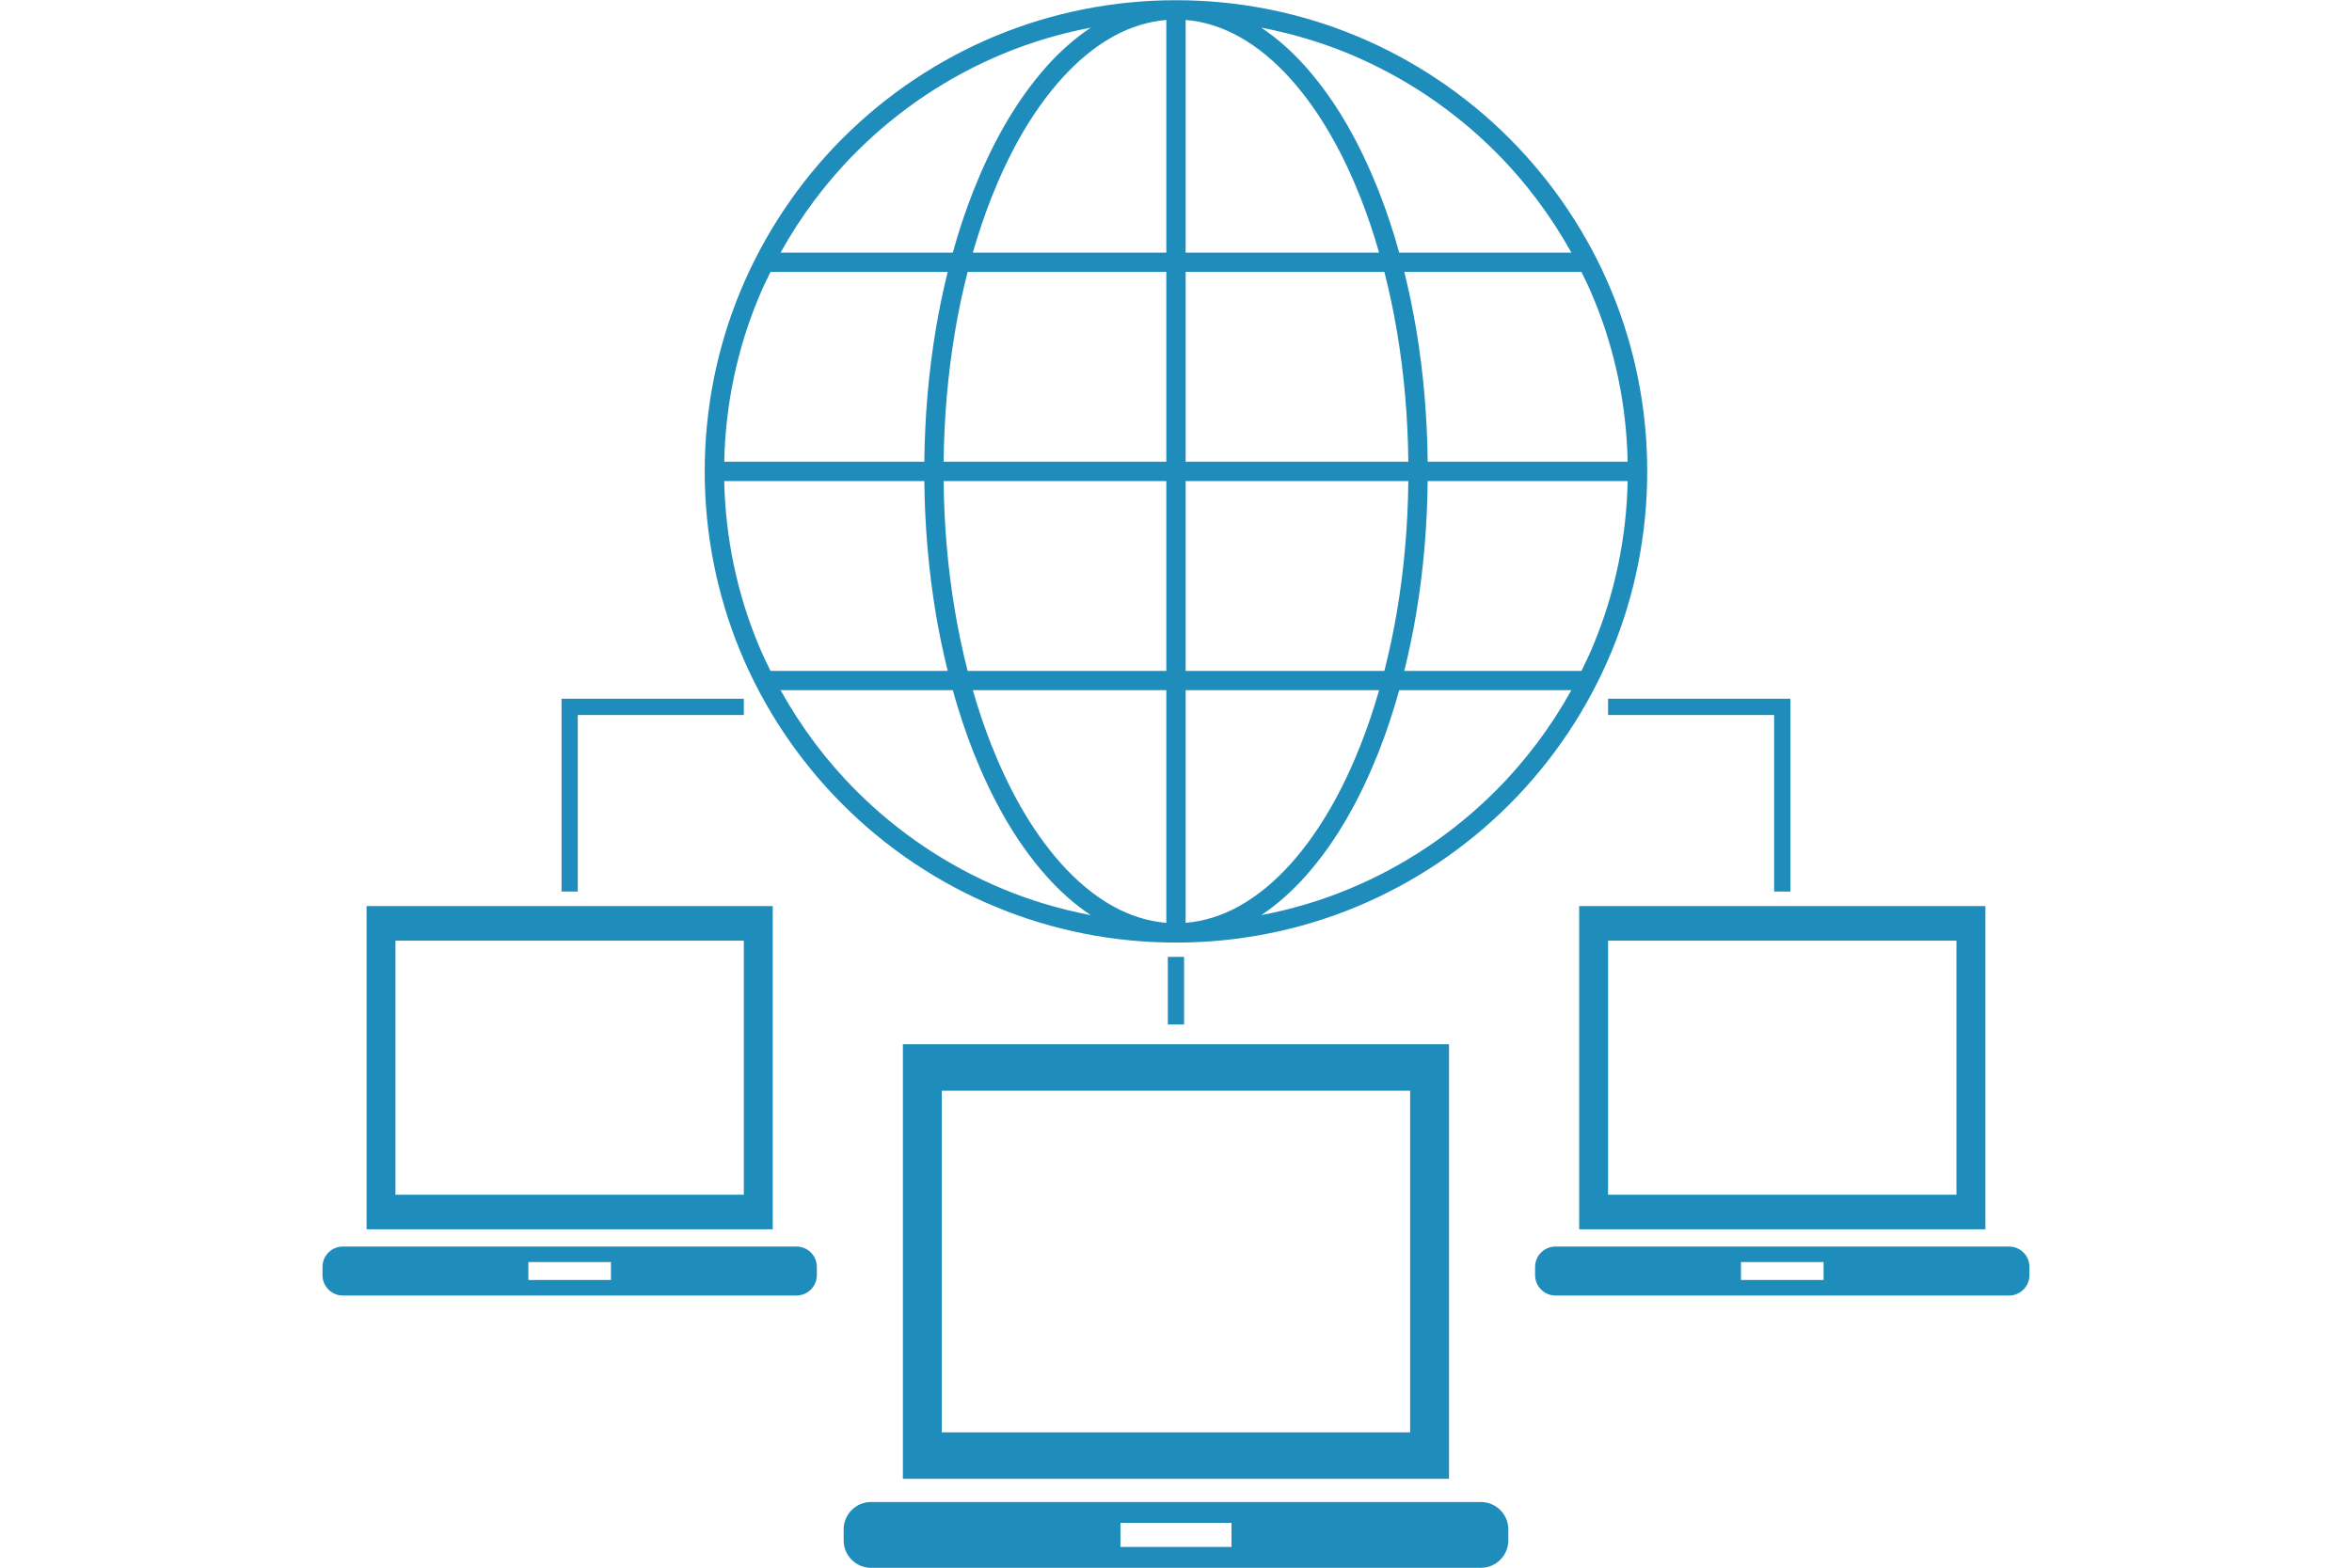
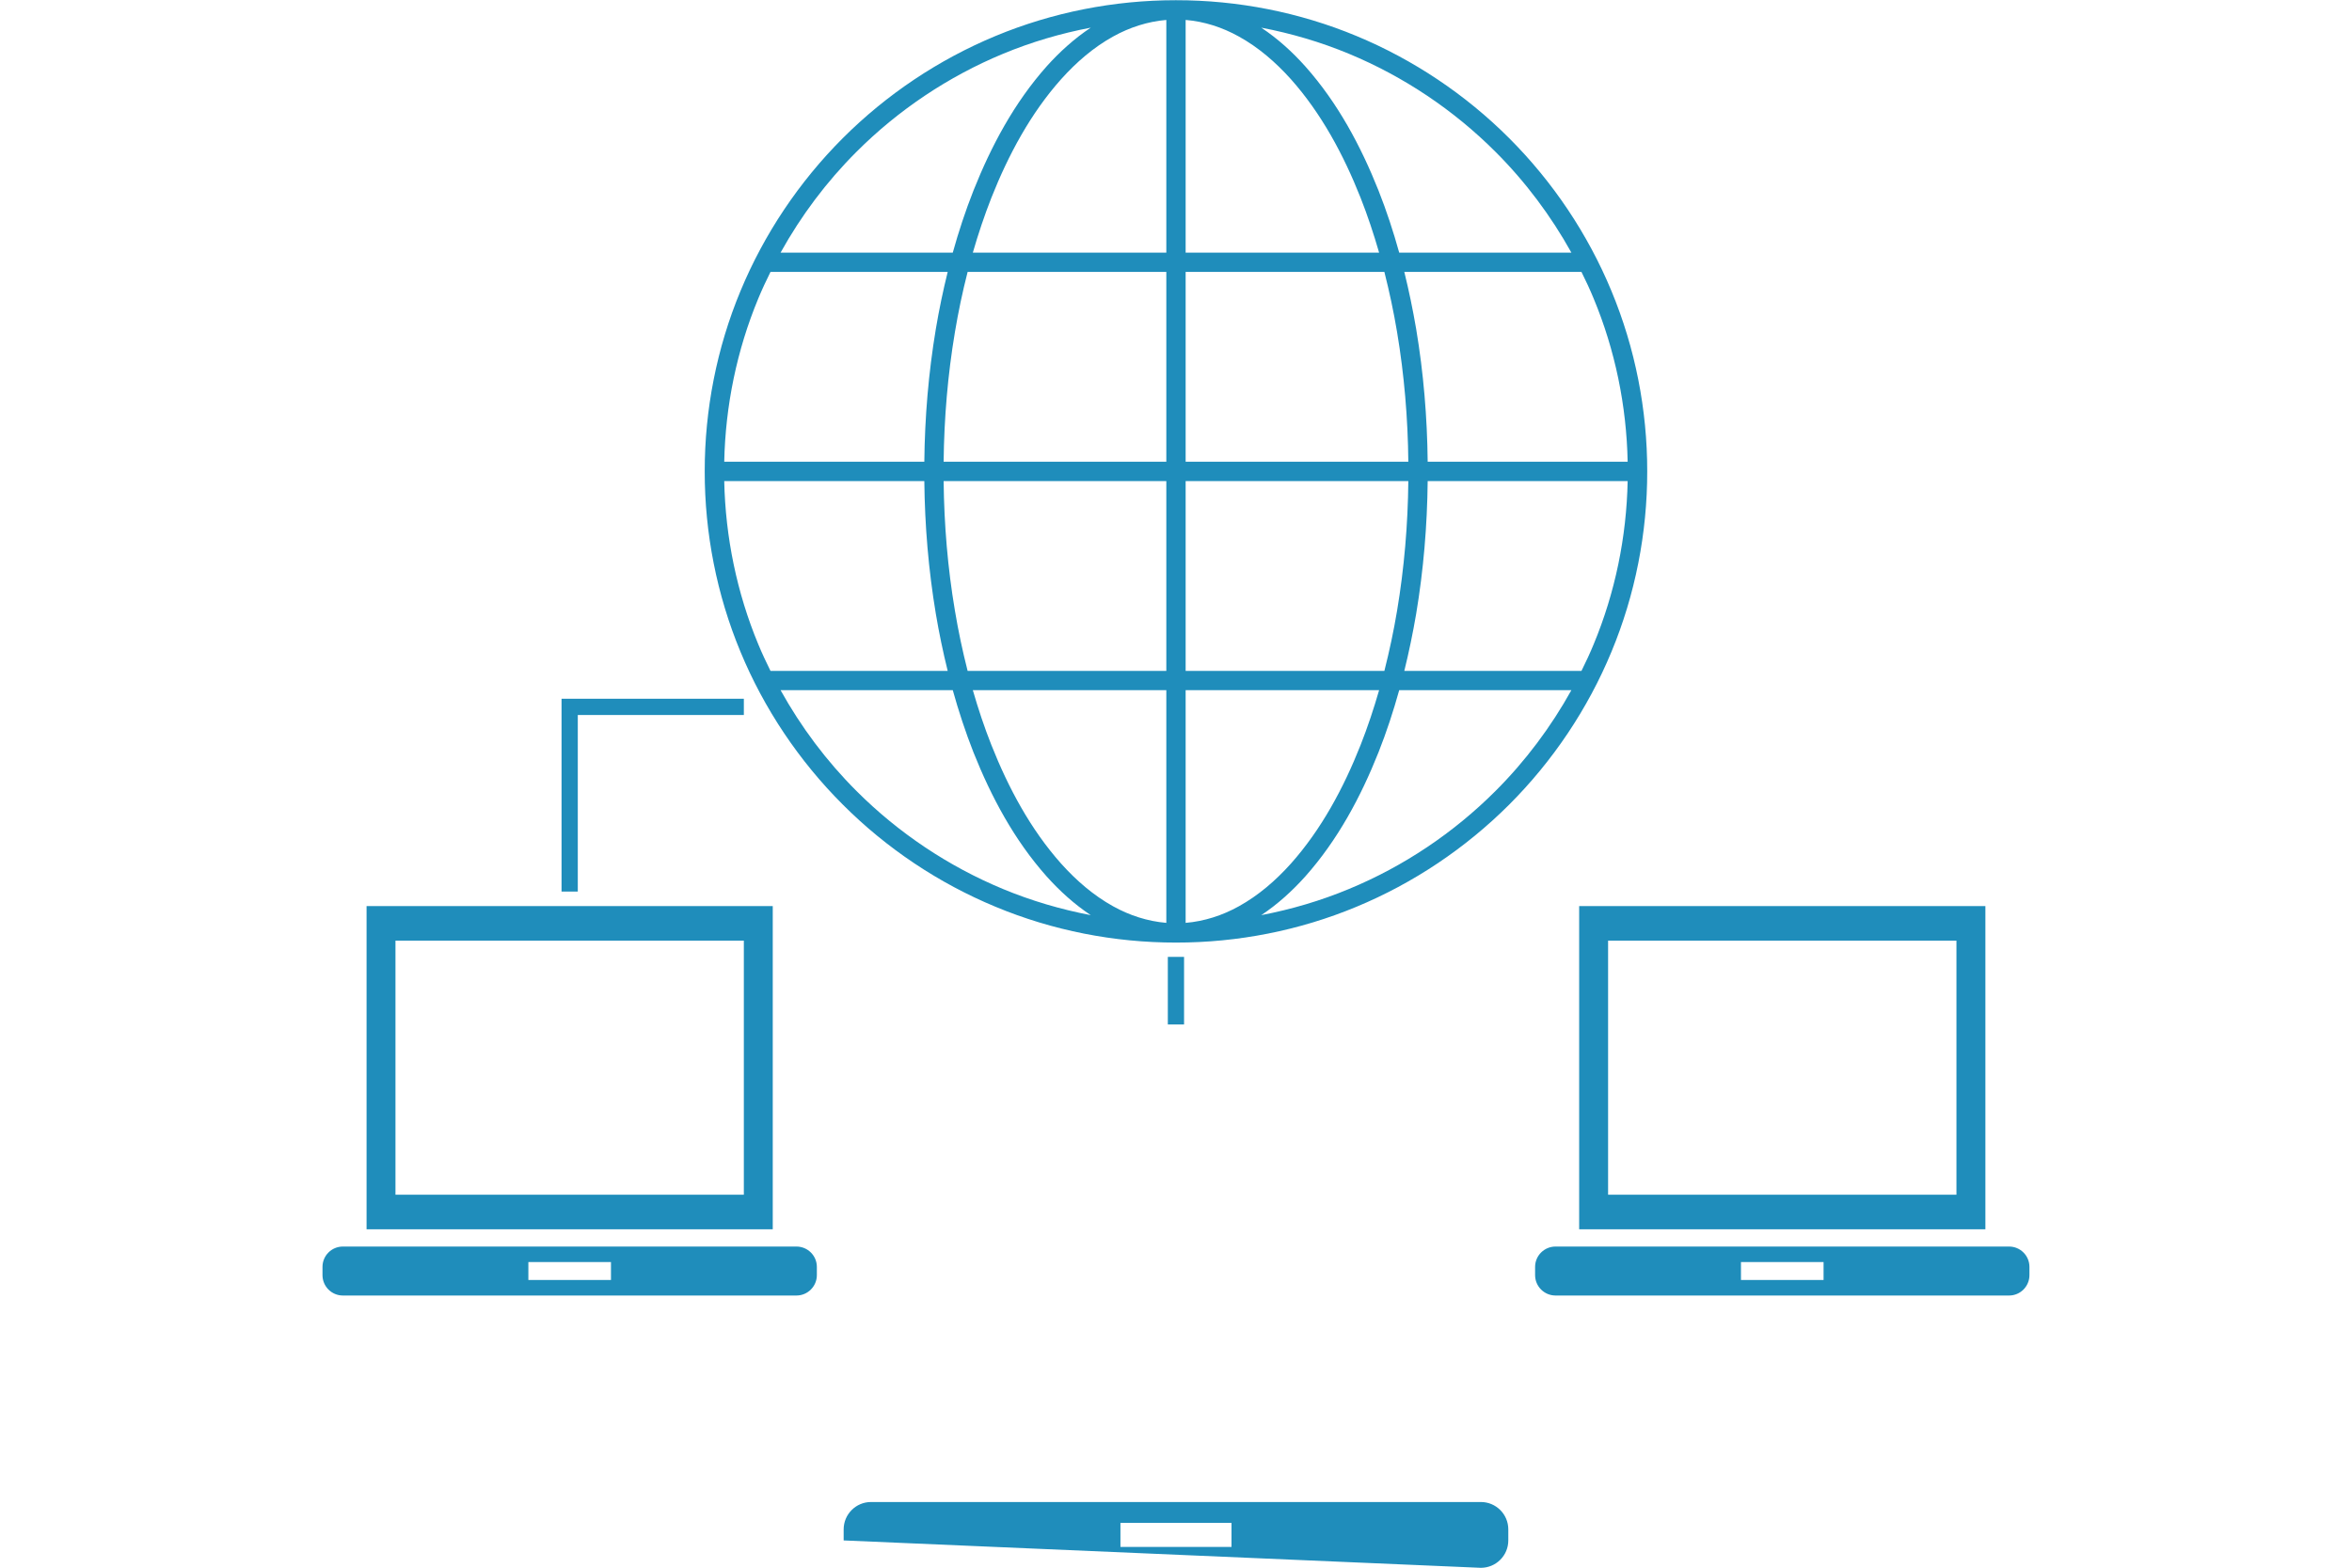
<svg xmlns="http://www.w3.org/2000/svg" width="576" viewBox="0 0 432 288" height="384" preserveAspectRatio="xMidYMid meet">
  <defs>
    <clipPath id="7a1b9653fd">
      <path d="M 59.051 229 L 151 229 L 151 238 L 59.051 238 Z M 59.051 229 " clip-rule="nonzero" />
    </clipPath>
  </defs>
-   <path fill="#1f8dbb" d="M 226.195 284.191 L 205.797 284.191 L 205.797 279.766 L 226.195 279.766 Z M 271.992 275.934 L 159.988 275.934 C 157.211 275.934 154.957 278.188 154.957 280.965 L 154.957 282.992 C 154.957 285.77 157.211 288.023 159.988 288.023 L 271.992 288.023 C 274.781 288.023 277.035 285.77 277.035 282.992 L 277.035 280.965 C 277.035 278.188 274.781 275.934 271.992 275.934 " fill-opacity="1" fill-rule="nonzero" />
-   <path fill="#1f8dbb" d="M 295.363 131.352 L 325.863 131.352 L 325.863 163.789 L 328.848 163.789 L 328.848 128.367 L 295.363 128.367 L 295.363 131.352 " fill-opacity="1" fill-rule="nonzero" />
+   <path fill="#1f8dbb" d="M 226.195 284.191 L 205.797 284.191 L 205.797 279.766 L 226.195 279.766 Z M 271.992 275.934 L 159.988 275.934 C 157.211 275.934 154.957 278.188 154.957 280.965 L 154.957 282.992 L 271.992 288.023 C 274.781 288.023 277.035 285.77 277.035 282.992 L 277.035 280.965 C 277.035 278.188 274.781 275.934 271.992 275.934 " fill-opacity="1" fill-rule="nonzero" />
  <path fill="#1f8dbb" d="M 295.363 172.809 L 359.348 172.809 L 359.348 219.48 L 295.363 219.48 Z M 290.051 225.832 L 364.664 225.832 L 364.664 166.457 L 290.051 166.457 L 290.051 225.832 " fill-opacity="1" fill-rule="nonzero" />
  <path fill="#1f8dbb" d="M 214.5 175.789 L 214.5 188.207 L 217.48 188.207 L 217.48 175.789 L 214.5 175.789 " fill-opacity="1" fill-rule="nonzero" />
  <path fill="#1f8dbb" d="M 290.473 123.25 L 257.934 123.25 C 258.789 119.781 259.508 116.301 260.109 112.785 C 261.461 104.711 262.141 96.551 262.227 88.379 L 298.957 88.379 C 298.754 98.656 296.656 108.887 292.707 118.375 C 292.027 120.031 291.27 121.645 290.473 123.25 Z M 274.691 145.301 C 267.012 152.992 257.805 159.164 247.766 163.316 C 242.59 165.473 237.172 167.066 231.66 168.121 C 234.68 166.113 237.359 163.672 239.742 161.016 C 245.719 154.301 249.949 146.367 253.199 138.195 C 254.676 134.461 255.926 130.652 256.996 126.793 L 288.621 126.793 C 284.859 133.566 280.172 139.828 274.691 145.301 Z M 217.77 169.539 L 217.77 126.793 L 253.305 126.793 C 252.32 130.211 251.199 133.586 249.898 136.883 C 246.77 144.789 242.684 152.387 237.105 158.652 C 234.316 161.762 231.137 164.508 227.555 166.488 C 224.52 168.184 221.176 169.254 217.77 169.539 Z M 217.77 88.379 L 258.672 88.379 C 258.594 96.363 257.922 104.336 256.605 112.195 C 255.984 115.914 255.199 119.605 254.273 123.25 L 217.77 123.25 Z M 217.77 49.953 L 254.273 49.953 C 255.199 53.605 255.984 57.289 256.605 61.008 C 257.922 68.863 258.594 76.852 258.672 84.824 L 217.77 84.824 Z M 217.77 3.664 C 221.184 3.938 224.52 5.023 227.555 6.715 C 231.137 8.691 234.316 11.441 237.105 14.551 C 242.684 20.812 246.77 28.422 249.898 36.32 C 251.199 39.617 252.32 42.992 253.305 46.41 L 217.77 46.41 Z M 247.773 9.883 C 257.805 14.051 267.012 20.211 274.691 27.902 C 280.172 33.375 284.859 39.637 288.621 46.41 L 256.996 46.41 C 255.926 42.551 254.676 38.75 253.199 35.008 C 249.949 26.84 245.719 18.902 239.742 12.188 C 237.367 9.531 234.68 7.09 231.66 5.082 C 237.172 6.133 242.59 7.73 247.773 9.883 Z M 292.707 54.828 C 296.656 64.316 298.754 74.547 298.957 84.824 L 262.227 84.824 C 262.141 76.664 261.461 68.488 260.109 60.418 C 259.508 56.914 258.789 53.418 257.934 49.953 L 290.473 49.953 C 291.27 51.559 292.027 53.172 292.707 54.828 Z M 214.223 46.41 L 178.684 46.41 C 179.668 42.992 180.801 39.617 182.098 36.309 C 185.23 28.414 189.312 20.812 194.898 14.551 C 197.684 11.441 200.863 8.691 204.438 6.715 C 207.48 5.023 210.816 3.949 214.223 3.664 Z M 214.223 84.824 L 173.32 84.824 C 173.406 76.84 174.078 68.863 175.395 61.008 C 176.016 57.289 176.793 53.605 177.727 49.953 L 214.223 49.953 Z M 214.223 123.25 L 177.727 123.25 C 176.793 119.598 176.016 115.914 175.395 112.195 C 174.066 104.336 173.406 96.363 173.32 88.379 L 214.223 88.379 Z M 214.223 169.539 C 210.816 169.254 207.48 168.184 204.438 166.488 C 200.863 164.508 197.684 161.762 194.898 158.652 C 189.312 152.387 185.23 144.781 182.098 136.883 C 180.789 133.586 179.668 130.211 178.684 126.793 L 214.223 126.793 Z M 184.215 163.316 C 174.184 159.152 164.98 152.992 157.301 145.301 C 151.816 139.828 147.129 133.566 143.371 126.793 L 175 126.793 C 176.074 130.652 177.324 134.453 178.793 138.195 C 182.051 146.367 186.273 154.301 192.25 161.016 C 194.633 163.672 197.32 166.113 200.34 168.121 C 194.82 167.066 189.406 165.473 184.215 163.316 Z M 139.281 118.375 C 135.336 108.887 133.238 98.656 133.023 88.379 L 169.773 88.379 C 169.859 96.551 170.543 104.711 171.891 112.785 C 172.48 116.289 173.211 119.781 174.066 123.25 L 141.52 123.25 C 140.723 121.645 139.965 120.031 139.281 118.375 Z M 139.281 54.828 C 139.965 53.172 140.723 51.559 141.52 49.953 L 174.066 49.953 C 173.211 53.418 172.48 56.906 171.891 60.418 C 170.543 68.488 169.859 76.664 169.773 84.824 L 133.023 84.824 C 133.238 74.547 135.336 64.316 139.281 54.828 Z M 157.301 27.902 C 164.98 20.211 174.184 14.051 184.227 9.883 C 189.414 7.73 194.82 6.133 200.34 5.082 C 197.32 7.09 194.633 9.531 192.25 12.18 C 186.273 18.902 182.051 26.84 178.801 35.008 C 177.324 38.75 176.074 42.551 175 46.41 L 143.371 46.41 C 147.129 39.637 151.816 33.375 157.301 27.902 Z M 302.551 86.605 C 302.562 75.273 300.336 63.934 295.984 53.469 C 291.645 42.992 285.215 33.406 277.203 25.391 C 269.195 17.375 259.598 10.949 249.133 6.605 C 238.668 2.254 227.336 0.031 216.004 0.039 C 216.004 0.039 216.004 0.039 215.996 0.039 C 215.965 0.039 215.945 0.039 215.918 0.039 C 204.617 0.039 193.312 2.266 182.867 6.605 C 172.395 10.949 162.801 17.375 154.789 25.391 C 146.777 33.406 140.348 42.992 136.004 53.469 C 131.652 63.934 129.43 75.273 129.438 86.598 C 129.43 97.93 131.652 109.27 136.004 119.734 C 140.34 130.211 146.777 139.797 154.789 147.801 C 162.793 155.824 172.395 162.254 182.859 166.586 C 193.332 170.949 204.664 173.172 215.996 173.16 L 216.004 173.16 C 227.324 173.172 238.66 170.949 249.121 166.594 C 259.598 162.254 269.188 155.824 277.203 147.812 C 285.215 139.797 291.645 130.211 295.984 119.734 C 300.336 109.27 302.562 97.93 302.551 86.605 " fill-opacity="1" fill-rule="nonzero" />
  <path fill="#1f8dbb" d="M 136.625 219.48 L 72.637 219.48 L 72.637 172.809 L 136.625 172.809 Z M 141.934 166.457 L 67.328 166.457 L 67.328 225.832 L 141.934 225.832 L 141.934 166.457 " fill-opacity="1" fill-rule="nonzero" />
  <g clip-path="url(#7a1b9653fd)">
    <path fill="#1f8dbb" d="M 112.219 235.145 L 97.047 235.145 L 97.047 231.848 L 112.219 231.848 Z M 146.285 229.004 L 62.977 229.004 C 60.906 229.004 59.234 230.676 59.234 232.742 L 59.234 234.25 C 59.234 236.32 60.906 238 62.977 238 L 146.285 238 C 148.352 238 150.035 236.32 150.035 234.25 L 150.035 232.742 C 150.035 230.676 148.352 229.004 146.285 229.004 " fill-opacity="1" fill-rule="nonzero" />
  </g>
-   <path fill="#1f8dbb" d="M 172.98 200.375 L 259.008 200.375 L 259.008 263.137 L 172.98 263.137 Z M 165.836 271.672 L 266.145 271.672 L 266.145 191.84 L 165.836 191.84 L 165.836 271.672 " fill-opacity="1" fill-rule="nonzero" />
  <path fill="#1f8dbb" d="M 334.941 235.145 L 319.77 235.145 L 319.77 231.848 L 334.941 231.848 Z M 369.016 229.004 L 285.707 229.004 C 283.641 229.004 281.957 230.676 281.957 232.742 L 281.957 234.25 C 281.957 236.32 283.641 238 285.707 238 L 369.016 238 C 371.082 238 372.754 236.32 372.754 234.25 L 372.754 232.742 C 372.754 230.676 371.082 229.004 369.016 229.004 " fill-opacity="1" fill-rule="nonzero" />
  <path fill="#1f8dbb" d="M 106.125 131.352 L 136.625 131.352 L 136.625 128.367 L 103.141 128.367 L 103.141 163.789 L 106.125 163.789 L 106.125 131.352 " fill-opacity="1" fill-rule="nonzero" />
</svg>